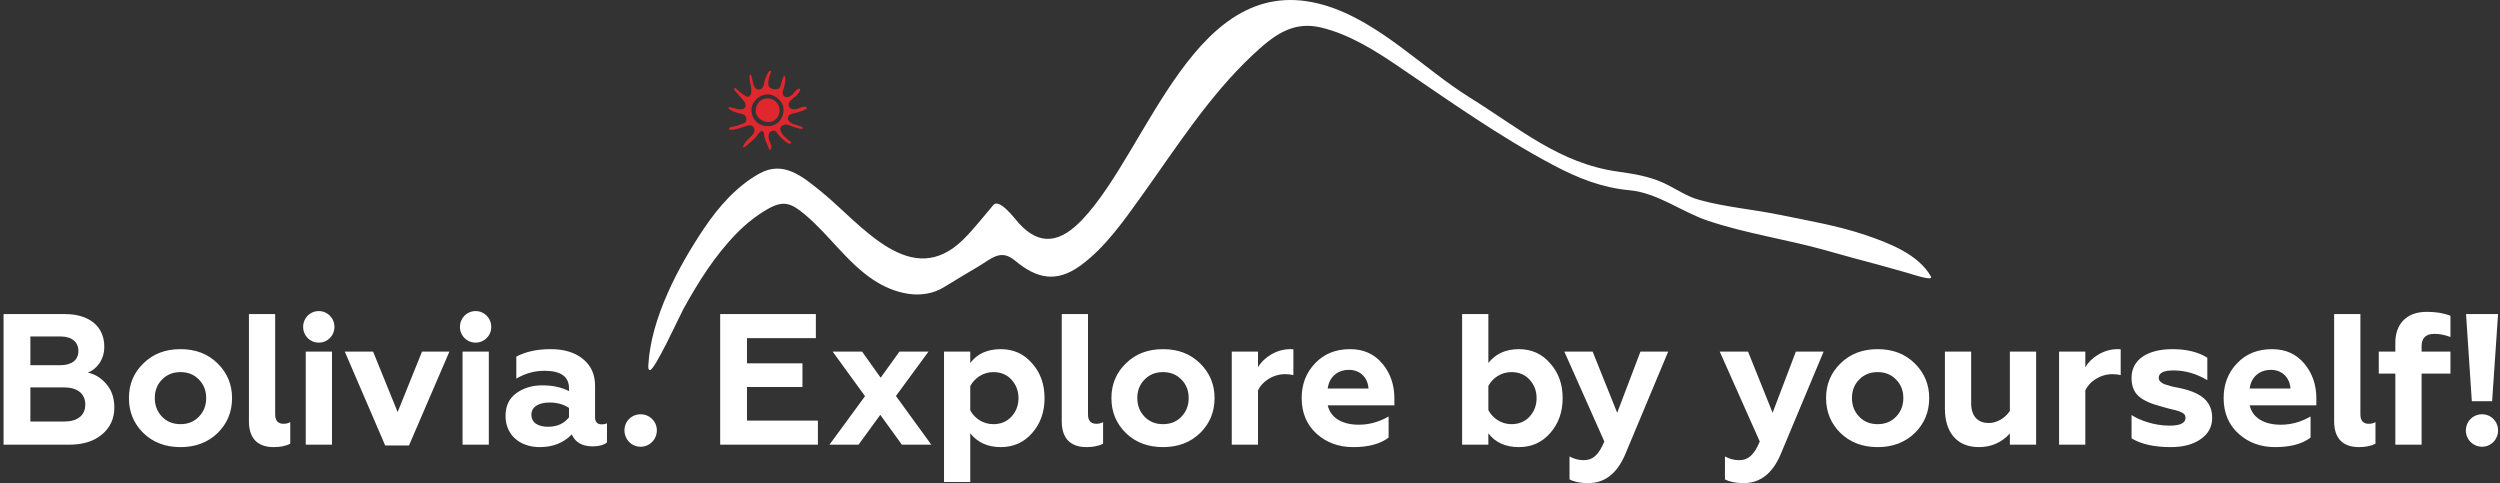
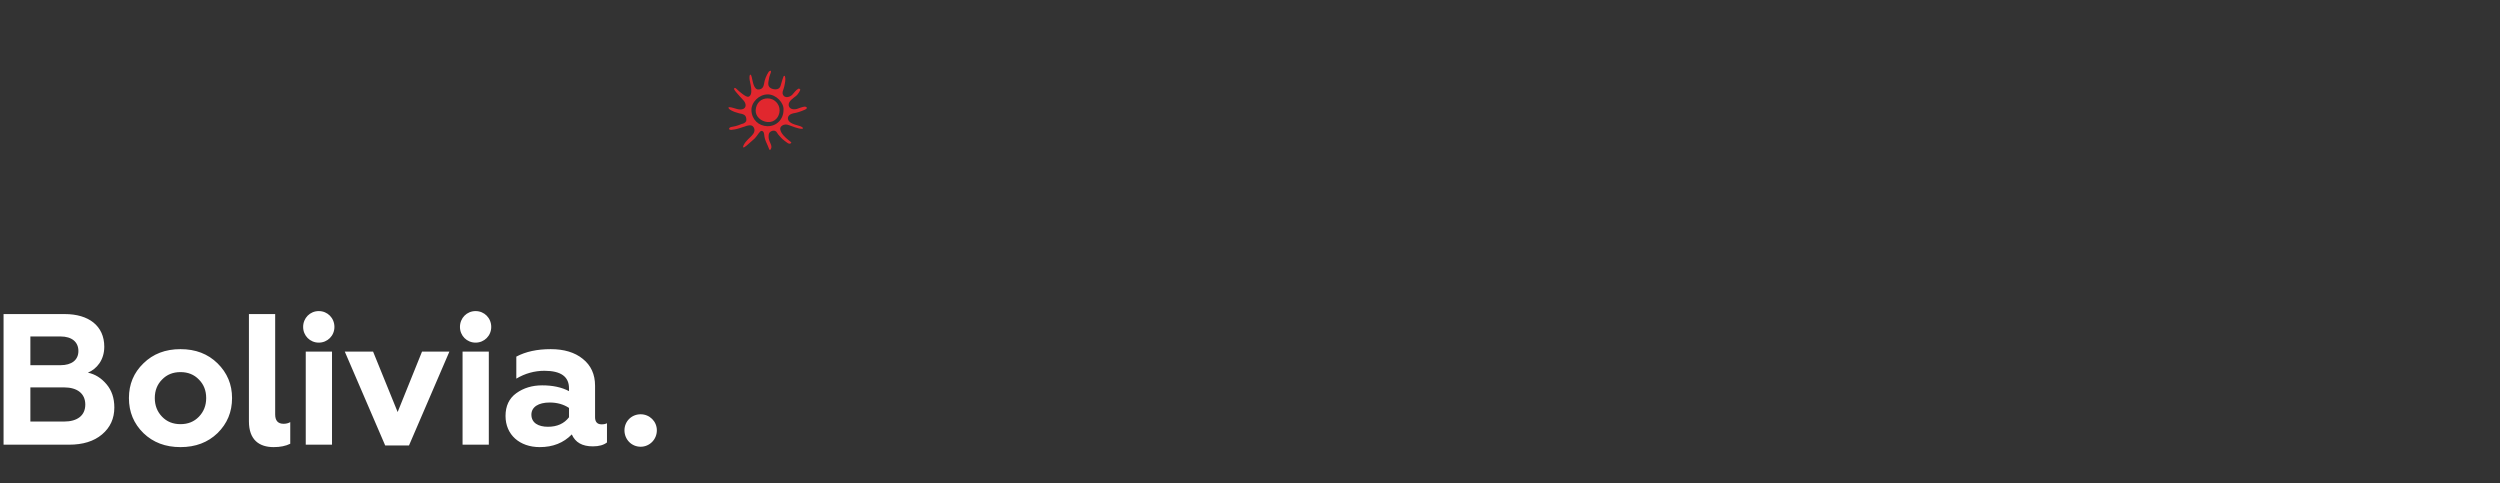
<svg xmlns="http://www.w3.org/2000/svg" width="393px" height="76px" viewBox="0 0 393 76" version="1.1">
  <rect x="0" y="0" width="393" height="76" fill="#333333" stroke="none" />
  <title>1D09BD03-1664-4A98-A034-3E33B13C3D71</title>
  <g id="Для-экспорта" stroke="none" stroke-width="1" fill="none" fill-rule="evenodd">
    <g id="0.-Экспорт-графики" transform="translate(-697, -194)">
      <g id="slider">
        <g id="logo-/-big-bolivia" transform="translate(651, 194)">
          <g id="logo">
            <g id="logo-original">
-               <path d="M349.545,43.477 C349.997,44.295 346.329,43.028 345.927,42.921 C344.414,42.522 342.921,42.042 341.408,41.651 C338.545,40.909 335.701,40.105 332.852,39.309 C326.796,37.618 320.349,36.687 314.415,34.675 C310.33,33.292 306.559,30.322 302.204,29.913 C297.795,29.498 294.092,28.026 290.186,25.959 C281.665,21.447 273.837,15.87 265.877,10.466 C262.13,7.922 258.119,5.392 253.668,4.324 C249.124,3.235 246.105,5.661 242.908,8.654 C236.046,15.079 230.887,23.242 225.435,30.837 C222.678,34.678 219.749,38.893 215.896,41.715 C212.048,44.533 208.932,43.781 205.563,40.969 C203.336,39.11 201.983,40.579 199.812,41.882 C198.02,42.957 196.213,44.01 194.438,45.114 C190.92,47.303 186.529,46.155 183.265,43.979 C179.093,41.195 176.307,36.872 172.491,33.689 C170.422,31.962 169.195,31.447 166.782,32.806 C164.942,33.842 163.281,35.173 161.803,36.679 C158.378,40.17 155.761,44.346 153.409,48.611 C152.941,49.458 148.876,58.328 148.163,58.172 C147.844,58.103 147.919,57.647 147.917,57.428 C148.304,50.054 152.649,41.879 156.685,35.889 C158.958,32.518 161.764,29.298 165.352,27.296 C169.133,25.186 172.137,27.705 175.17,30.182 C181.502,35.354 189.255,45.769 197.463,37.614 C199.147,35.939 200.612,34.032 202.156,32.227 C203.109,31.115 205.577,34.439 206.114,35.038 C209.545,38.855 212.804,38.042 216.158,34.501 C226.66,23.407 233.891,-5.032 254.058,0.773 C262.719,3.267 269.618,10.72 277.145,15.392 C284.772,20.125 291.173,25.717 300.374,26.984 C302.787,27.315 305.289,27.728 307.513,28.756 C309.447,29.648 311.096,30.876 313.18,31.443 C317.337,32.573 321.665,32.921 325.875,33.789 C330.393,34.721 334.919,35.477 339.303,36.966 C342.868,38.176 347.604,39.967 349.545,43.477 C349.603,43.58 349.27,42.978 349.545,43.477" id="Fill-1" fill="#FFFFFF" />
              <path d="M164.126,17.357 C164.183,18.817 165.269,19.797 166.611,19.837 C168.073,19.879 169.163,18.747 169.166,17.321 C169.296,16.193 167.994,14.818 166.665,14.837 C165.304,14.855 164.077,16.089 164.126,17.357 M163.126,18.175 C162.866,17.89 162.356,17.858 162.177,17.811 C161.694,17.687 161.205,17.523 160.781,17.257 C160.643,17.17 159.957,16.541 161.519,17.036 C161.881,17.151 162.262,17.265 162.643,17.187 C163.376,17.036 163.321,16.303 162.922,15.838 C162.691,15.567 161.845,14.677 161.698,14.463 C161.609,14.334 161.338,14.075 161.413,13.903 C161.515,13.669 161.831,14.024 161.919,14.106 C162.18,14.349 163.269,15.326 163.656,15.209 C164.566,14.935 163.82,12.766 163.822,12.39 C163.822,12.262 163.783,11.799 163.941,11.739 C164.081,11.688 164.16,12.087 164.184,12.173 C164.336,12.723 164.456,14.163 165.308,14.069 C165.812,14.012 166.031,13.671 166.102,13.2 C166.205,12.514 166.452,11.874 166.848,11.275 C166.891,11.213 167.468,10.769 167.053,11.743 C166.911,12.076 166.865,12.451 166.803,12.806 C166.752,13.105 166.737,13.456 166.955,13.695 C167.281,14.055 168.158,14.204 168.519,13.82 C168.71,13.618 168.761,13.289 168.838,13.033 C168.939,12.696 169.041,12.34 169.175,12.008 C169.211,11.917 169.364,11.888 169.388,11.966 C169.5,12.326 169.45,12.754 169.384,13.105 C169.329,13.405 169.277,13.703 169.172,13.99 C169.07,14.274 168.943,14.571 169.071,14.87 C169.336,15.49 170.162,15.286 170.531,14.906 C170.853,14.574 171.116,14.134 171.538,13.927 C171.627,13.884 171.81,14.047 171.81,14.103 C171.81,14.159 171.519,14.785 171.118,15.098 C170.717,15.411 169.873,15.947 169.985,16.574 C170.1,17.224 170.859,17.268 171.367,17.093 C171.607,17.011 171.831,16.907 172.08,16.849 C172.272,16.804 172.513,16.708 172.707,16.804 C172.832,16.866 172.877,16.965 172.787,17.078 C172.636,17.269 171.467,17.666 171.141,17.729 C170.833,17.788 170.518,17.83 170.242,17.991 C169.781,18.259 169.729,18.788 170.123,19.145 C170.594,19.571 171.233,19.632 171.799,19.838 C172.083,19.941 172.524,20.235 171.976,20.248 C171.556,20.257 170.38,19.821 170.024,19.674 C169.661,19.522 169.255,19.513 168.891,19.792 C168.71,19.932 168.62,20.133 168.658,20.359 C168.767,20.993 169.444,21.608 169.913,21.99 C170.381,22.37 170.526,22.415 170.258,22.561 C169.991,22.705 169.615,22.333 169.263,22.075 C168.91,21.816 168.764,21.628 168.362,21.168 C168.173,20.953 168.115,20.666 167.816,20.569 C167.576,20.49 167.314,20.574 167.108,20.709 C166.763,20.935 166.799,21.493 166.858,21.843 C166.937,22.312 167.27,22.647 167.267,23.13 C167.266,23.292 167.058,23.8 166.917,23.459 C166.843,23.28 166.781,23.099 166.7,22.923 C166.486,22.46 166.242,21.954 166.167,21.446 C166.127,21.177 166.135,20.658 165.786,20.586 C165.666,20.561 165.568,20.605 165.489,20.69 C165.158,21.047 164.953,21.463 164.6,21.799 C164.376,22.012 164.043,22.283 163.818,22.492 C162.284,23.926 162.855,22.746 163.248,22.28 C163.46,22.029 163.696,21.796 163.934,21.569 C164.253,21.263 164.649,20.868 164.601,20.386 C164.573,20.112 164.413,19.811 164.132,19.73 C163.648,19.592 163.115,19.905 162.658,20.02 C162.576,20.04 162.012,20.257 161.497,20.344 C161.07,20.417 160.805,20.468 160.648,20.344 C160.569,20.282 160.581,19.999 161.106,19.931 C161.821,19.838 162.484,19.52 162.569,19.498 C162.851,19.429 163.136,19.327 163.29,19.061 C163.361,18.937 163.361,18.431 163.126,18.175 M164.793,17.323 C164.865,16.17 165.65,15.464 166.681,15.467 C167.707,15.468 168.563,16.327 168.554,17.345 C168.545,18.376 167.792,19.282 166.655,19.183 C165.585,19.09 164.734,18.264 164.793,17.323" id="Fill-3" fill="#E1272E" />
-               <path d="M434.57,63.07 L433.663,49.372 L438.696,49.372 L437.76,63.07 L434.57,63.07 Z M436.179,65.123 C437.584,65.123 438.696,66.238 438.696,67.675 C438.696,69.083 437.584,70.227 436.179,70.227 C434.775,70.227 433.634,69.083 433.634,67.675 C433.634,66.238 434.775,65.123 436.179,65.123 L436.179,65.123 Z M426.674,69.904 L422.547,69.904 L422.547,58.729 L419.943,58.729 L419.943,55.268 L422.547,55.268 L422.547,53.889 C422.547,50.986 424.245,49.02 427.494,49.02 C428.928,49.02 430.157,49.226 431.21,49.637 L431.21,52.98 C430.361,52.658 429.542,52.482 428.693,52.482 C427.347,52.482 426.674,53.127 426.674,54.447 L426.674,55.268 L431.21,55.268 L431.21,58.729 L426.674,58.729 L426.674,69.904 Z M412.927,66.238 L412.927,49.372 L417.054,49.372 L417.054,65.152 C417.054,66.121 417.493,66.62 418.37,66.62 C418.78,66.62 419.131,66.531 419.424,66.355 L419.424,69.758 C418.721,70.11 417.843,70.285 416.819,70.285 C414.565,70.285 412.927,69.171 412.927,66.238 L412.927,66.238 Z M406.062,61.076 C405.973,59.462 404.832,58.142 402.989,58.142 C401.115,58.142 399.857,59.345 399.652,61.076 L406.062,61.076 Z M397.896,68.174 C396.345,66.766 395.555,64.889 395.555,62.571 C395.555,60.401 396.257,58.582 397.662,57.116 C399.067,55.62 400.91,54.887 403.164,54.887 C405.3,54.887 406.968,55.649 408.227,57.146 C409.485,58.641 410.129,60.46 410.129,62.63 L410.129,63.716 L399.652,63.716 C400.091,65.71 401.964,66.766 404.539,66.766 C406.178,66.766 407.729,66.326 409.221,65.475 L409.221,68.79 C407.904,69.787 406.062,70.285 403.661,70.285 C401.379,70.285 399.448,69.581 397.896,68.174 L397.896,68.174 Z M381.08,68.907 L381.08,65.241 C382.368,66.091 384.68,66.912 387.05,66.912 C388.719,66.912 389.567,66.502 389.567,65.681 C389.567,65.3 389.391,65.007 388.836,64.771 C388.572,64.654 388.309,64.567 388.074,64.507 L386.992,64.243 C386.494,64.097 386.085,64.009 385.822,63.921 C382.456,63.011 381.08,61.956 381.08,59.375 C381.08,56.588 383.509,54.887 387.519,54.887 C389.714,54.887 391.557,55.327 392.991,56.236 L392.991,59.756 C391.235,58.729 389.479,58.231 387.694,58.231 C386.143,58.231 385.353,58.612 385.353,59.404 C385.353,59.902 385.733,60.108 386.172,60.372 C386.494,60.489 387.08,60.636 387.431,60.753 L388.981,61.076 C392.143,61.809 393.752,63.158 393.752,65.71 C393.752,67.089 393.167,68.174 391.967,69.024 C390.767,69.875 389.187,70.285 387.225,70.285 C384.621,70.285 382.573,69.817 381.08,68.907 L381.08,68.907 Z M369.687,69.904 L369.687,55.268 L373.813,55.268 L373.813,57.732 C374.252,56.969 374.925,56.295 375.862,55.738 C376.799,55.18 377.822,54.887 378.905,54.887 C379.11,54.887 379.256,54.887 379.373,54.917 L379.373,58.964 C379.023,58.876 378.584,58.817 378.086,58.817 C376.096,58.817 374.398,60.049 373.813,61.369 L373.813,69.904 L369.687,69.904 Z M361.952,55.268 L366.078,55.268 L366.078,69.904 L361.952,69.904 L361.952,68.144 C360.635,69.581 359.026,70.285 357.065,70.285 C353.671,70.285 351.739,67.998 351.739,64.243 L351.739,55.268 L355.866,55.268 L355.866,63.393 C355.866,65.651 357.124,66.502 358.646,66.502 C359.934,66.502 361.251,65.681 361.952,64.596 L361.952,55.268 Z M341.165,66.678 C342.336,66.678 343.302,66.297 344.063,65.505 C344.824,64.712 345.204,63.745 345.204,62.571 C345.204,61.398 344.824,60.431 344.063,59.668 C343.302,58.876 342.336,58.495 341.165,58.495 C339.995,58.495 339.029,58.876 338.269,59.668 C337.507,60.431 337.127,61.398 337.127,62.571 C337.127,63.745 337.507,64.712 338.269,65.505 C339.029,66.297 339.995,66.678 341.165,66.678 L341.165,66.678 Z M335.342,57.116 C336.863,55.62 338.795,54.887 341.165,54.887 C343.536,54.887 345.467,55.62 346.989,57.116 C348.511,58.612 349.271,60.431 349.271,62.571 C349.271,64.771 348.511,66.59 346.989,68.086 C345.467,69.552 343.536,70.285 341.165,70.285 C338.795,70.285 336.863,69.552 335.342,68.086 C333.82,66.59 333.059,64.771 333.059,62.571 C333.059,60.401 333.82,58.582 335.342,57.116 L335.342,57.116 Z M317.162,75.36 L317.162,71.752 C317.835,72.134 318.596,72.339 319.386,72.339 C320.879,72.339 321.786,71.43 322.634,69.405 L316.342,55.268 L320.791,55.268 L324.654,64.889 L328.312,55.268 L332.673,55.268 L325.912,71.43 C324.625,74.451 322.693,75.947 320.089,75.947 C318.888,75.947 317.894,75.741 317.162,75.36 L317.162,75.36 Z M292.73,75.36 L292.73,71.752 C293.404,72.134 294.165,72.339 294.954,72.339 C296.448,72.339 297.355,71.43 298.203,69.405 L291.911,55.268 L296.36,55.268 L300.222,64.889 L303.881,55.268 L308.242,55.268 L301.481,71.43 C300.193,74.451 298.261,75.947 295.657,75.947 C294.457,75.947 293.462,75.741 292.73,75.36 L292.73,75.36 Z M286.439,65.505 C287.17,64.712 287.551,63.745 287.551,62.571 C287.551,61.428 287.17,60.46 286.439,59.668 C285.707,58.876 284.741,58.495 283.6,58.495 C281.99,58.495 280.644,59.404 279.971,60.665 L279.971,64.478 C280.644,65.74 281.99,66.678 283.6,66.678 C284.741,66.678 285.707,66.297 286.439,65.505 L286.439,65.505 Z M279.971,68.115 L279.971,69.904 L275.845,69.904 L275.845,49.372 L279.971,49.372 L279.971,57.058 C281.112,55.62 282.693,54.887 284.771,54.887 C286.761,54.887 288.4,55.62 289.687,57.116 C291.004,58.582 291.648,60.401 291.648,62.571 C291.648,64.771 291.004,66.59 289.687,68.086 C288.4,69.552 286.761,70.285 284.771,70.285 C282.663,70.285 281.054,69.552 279.971,68.115 L279.971,68.115 Z M261.128,61.076 C261.041,59.462 259.9,58.142 258.056,58.142 C256.183,58.142 254.924,59.345 254.719,61.076 L261.128,61.076 Z M252.964,68.174 C251.412,66.766 250.623,64.889 250.623,62.571 C250.623,60.401 251.325,58.582 252.729,57.116 C254.135,55.62 255.978,54.887 258.231,54.887 C260.368,54.887 262.035,55.649 263.294,57.146 C264.553,58.641 265.197,60.46 265.197,62.63 L265.197,63.716 L254.719,63.716 C255.158,65.71 257.031,66.766 259.607,66.766 C261.246,66.766 262.797,66.326 264.289,65.475 L264.289,68.79 C262.972,69.787 261.128,70.285 258.729,70.285 C256.446,70.285 254.515,69.581 252.964,68.174 L252.964,68.174 Z M239.633,69.904 L239.633,55.268 L243.759,55.268 L243.759,57.732 C244.198,56.969 244.871,56.295 245.807,55.738 C246.744,55.18 247.768,54.887 248.851,54.887 C249.056,54.887 249.202,54.887 249.319,54.917 L249.319,58.964 C248.968,58.876 248.529,58.817 248.031,58.817 C246.042,58.817 244.344,60.049 243.759,61.369 L243.759,69.904 L239.633,69.904 Z M228.823,66.678 C229.994,66.678 230.959,66.297 231.72,65.505 C232.481,64.712 232.861,63.745 232.861,62.571 C232.861,61.398 232.481,60.431 231.72,59.668 C230.959,58.876 229.994,58.495 228.823,58.495 C227.652,58.495 226.686,58.876 225.925,59.668 C225.165,60.431 224.784,61.398 224.784,62.571 C224.784,63.745 225.165,64.712 225.925,65.505 C226.686,66.297 227.652,66.678 228.823,66.678 L228.823,66.678 Z M222.999,57.116 C224.52,55.62 226.452,54.887 228.823,54.887 C231.193,54.887 233.125,55.62 234.646,57.116 C236.169,58.612 236.929,60.431 236.929,62.571 C236.929,64.771 236.169,66.59 234.646,68.086 C233.125,69.552 231.193,70.285 228.823,70.285 C226.452,70.285 224.52,69.552 222.999,68.086 C221.477,66.59 220.716,64.771 220.716,62.571 C220.716,60.401 221.477,58.582 222.999,57.116 L222.999,57.116 Z M212.907,66.238 L212.907,49.372 L217.033,49.372 L217.033,65.152 C217.033,66.121 217.472,66.62 218.35,66.62 C218.759,66.62 219.111,66.531 219.404,66.355 L219.404,69.758 C218.701,70.11 217.823,70.285 216.799,70.285 C214.546,70.285 212.907,69.171 212.907,66.238 L212.907,66.238 Z M198.526,60.694 L198.526,64.507 C199.199,65.769 200.545,66.678 202.155,66.678 C203.296,66.678 204.262,66.297 204.993,65.505 C205.726,64.712 206.105,63.745 206.105,62.601 C206.105,61.428 205.726,60.46 204.993,59.668 C204.262,58.876 203.296,58.495 202.155,58.495 C200.545,58.495 199.199,59.433 198.526,60.694 L198.526,60.694 Z M208.242,57.116 C209.559,58.582 210.202,60.401 210.202,62.601 C210.202,64.771 209.559,66.59 208.242,68.086 C206.954,69.552 205.315,70.285 203.325,70.285 C201.247,70.285 199.668,69.552 198.526,68.115 L198.526,75.77 L194.4,75.77 L194.4,55.268 L198.526,55.268 L198.526,57.058 C199.608,55.62 201.218,54.887 203.325,54.887 C205.315,54.887 206.954,55.62 208.242,57.116 L208.242,57.116 Z M181.515,55.268 L184.441,59.375 L187.397,55.268 L191.962,55.268 L186.84,62.249 L192.401,69.904 L187.777,69.904 L184.382,65.211 L180.959,69.904 L176.393,69.904 L181.983,62.278 L176.89,55.268 L181.515,55.268 Z M159.212,69.904 L159.212,49.372 L174.254,49.372 L174.254,53.157 L163.426,53.157 L163.426,57.116 L172.146,57.116 L172.146,60.841 L163.426,60.841 L163.426,66.121 L174.576,66.121 L174.576,69.904 L159.212,69.904 Z" id="Fill-5" fill="#FFFFFF" />
              <path d="M144.165,67.646 C144.165,66.238 145.277,65.124 146.711,65.124 C148.116,65.124 149.257,66.238 149.257,67.646 C149.257,69.083 148.116,70.227 146.711,70.227 C145.277,70.227 144.165,69.083 144.165,67.646 L144.165,67.646 Z M135.448,64.126 C134.599,63.568 133.603,63.275 132.404,63.275 C130.648,63.275 129.535,63.979 129.535,65.182 C129.535,66.473 130.619,67.088 132.14,67.088 C133.575,67.088 134.687,66.59 135.448,65.593 L135.448,64.126 Z M141.417,66.532 L141.417,69.552 C140.89,69.963 140.159,70.168 139.193,70.168 C137.525,70.168 136.443,69.552 135.886,68.291 C134.599,69.611 132.931,70.286 130.852,70.286 C127.692,70.286 125.469,68.35 125.469,65.387 C125.469,63.833 126.024,62.63 127.165,61.808 C128.307,60.988 129.652,60.577 131.233,60.577 C132.872,60.577 134.277,60.87 135.448,61.486 L135.448,61.046 C135.448,59.198 134.16,58.288 131.585,58.288 C130.033,58.288 128.541,58.699 127.165,59.521 L127.165,56.06 C128.657,55.268 130.443,54.886 132.579,54.886 C134.657,54.886 136.355,55.385 137.613,56.412 C138.9,57.438 139.544,58.846 139.544,60.635 L139.544,65.593 C139.544,66.326 139.896,66.707 140.569,66.707 C140.92,66.707 141.213,66.648 141.417,66.532 L141.417,66.532 Z M118.715,69.904 L122.842,69.904 L122.842,55.268 L118.715,55.268 L118.715,69.904 Z M120.763,48.903 C122.139,48.903 123.222,49.989 123.222,51.396 C123.222,52.775 122.139,53.861 120.763,53.861 C119.388,53.861 118.306,52.775 118.306,51.396 C118.306,49.989 119.388,48.903 120.763,48.903 L120.763,48.903 Z M106.55,70.022 L100.199,55.268 L104.647,55.268 L108.51,64.772 L112.344,55.268 L116.646,55.268 L110.296,70.022 L106.55,70.022 Z M94.064,69.904 L98.191,69.904 L98.191,55.268 L94.064,55.268 L94.064,69.904 Z M96.112,48.903 C97.488,48.903 98.571,49.989 98.571,51.396 C98.571,52.775 97.488,53.861 96.112,53.861 C94.737,53.861 93.654,52.775 93.654,51.396 C93.654,49.989 94.737,48.903 96.112,48.903 L96.112,48.903 Z M85.131,66.238 L85.131,49.372 L89.257,49.372 L89.257,65.153 C89.257,66.121 89.696,66.619 90.574,66.619 C90.984,66.619 91.334,66.532 91.628,66.355 L91.628,69.758 C90.925,70.11 90.047,70.286 89.024,70.286 C86.77,70.286 85.131,69.171 85.131,66.238 L85.131,66.238 Z M74.373,66.677 C75.544,66.677 76.509,66.296 77.27,65.505 C78.031,64.713 78.412,63.745 78.412,62.572 C78.412,61.398 78.031,60.43 77.27,59.667 C76.509,58.875 75.544,58.495 74.373,58.495 C73.202,58.495 72.236,58.875 71.475,59.667 C70.715,60.43 70.334,61.398 70.334,62.572 C70.334,63.745 70.715,64.713 71.475,65.505 C72.236,66.296 73.202,66.677 74.373,66.677 L74.373,66.677 Z M68.549,57.116 C70.071,55.621 72.002,54.886 74.373,54.886 C76.743,54.886 78.675,55.621 80.197,57.116 C81.718,58.612 82.479,60.43 82.479,62.572 C82.479,64.772 81.718,66.59 80.197,68.086 C78.675,69.552 76.743,70.286 74.373,70.286 C72.002,70.286 70.071,69.552 68.549,68.086 C67.028,66.59 66.267,64.772 66.267,62.572 C66.267,60.401 67.028,58.583 68.549,57.116 L68.549,57.116 Z M50.775,66.267 L56.071,66.267 C58.15,66.267 59.408,65.328 59.408,63.598 C59.408,61.868 58.15,60.899 56.071,60.899 L50.775,60.899 L50.775,66.267 Z M50.775,57.408 L55.516,57.408 C57.272,57.408 58.325,56.588 58.325,55.18 C58.325,53.743 57.272,52.892 55.516,52.892 L50.775,52.892 L50.775,57.408 Z M46.56,69.904 L46.56,49.372 L56.188,49.372 C59.934,49.372 62.393,51.221 62.393,54.505 C62.393,56.588 61.222,57.996 59.817,58.583 C60.959,58.817 61.925,59.433 62.744,60.401 C63.563,61.369 63.973,62.572 63.973,64.067 C63.973,65.797 63.329,67.206 62.042,68.291 C60.755,69.377 59.027,69.904 56.861,69.904 L46.56,69.904 Z" id="Fill-14" fill="#FFFFFF" />
            </g>
          </g>
        </g>
      </g>
    </g>
  </g>
</svg>